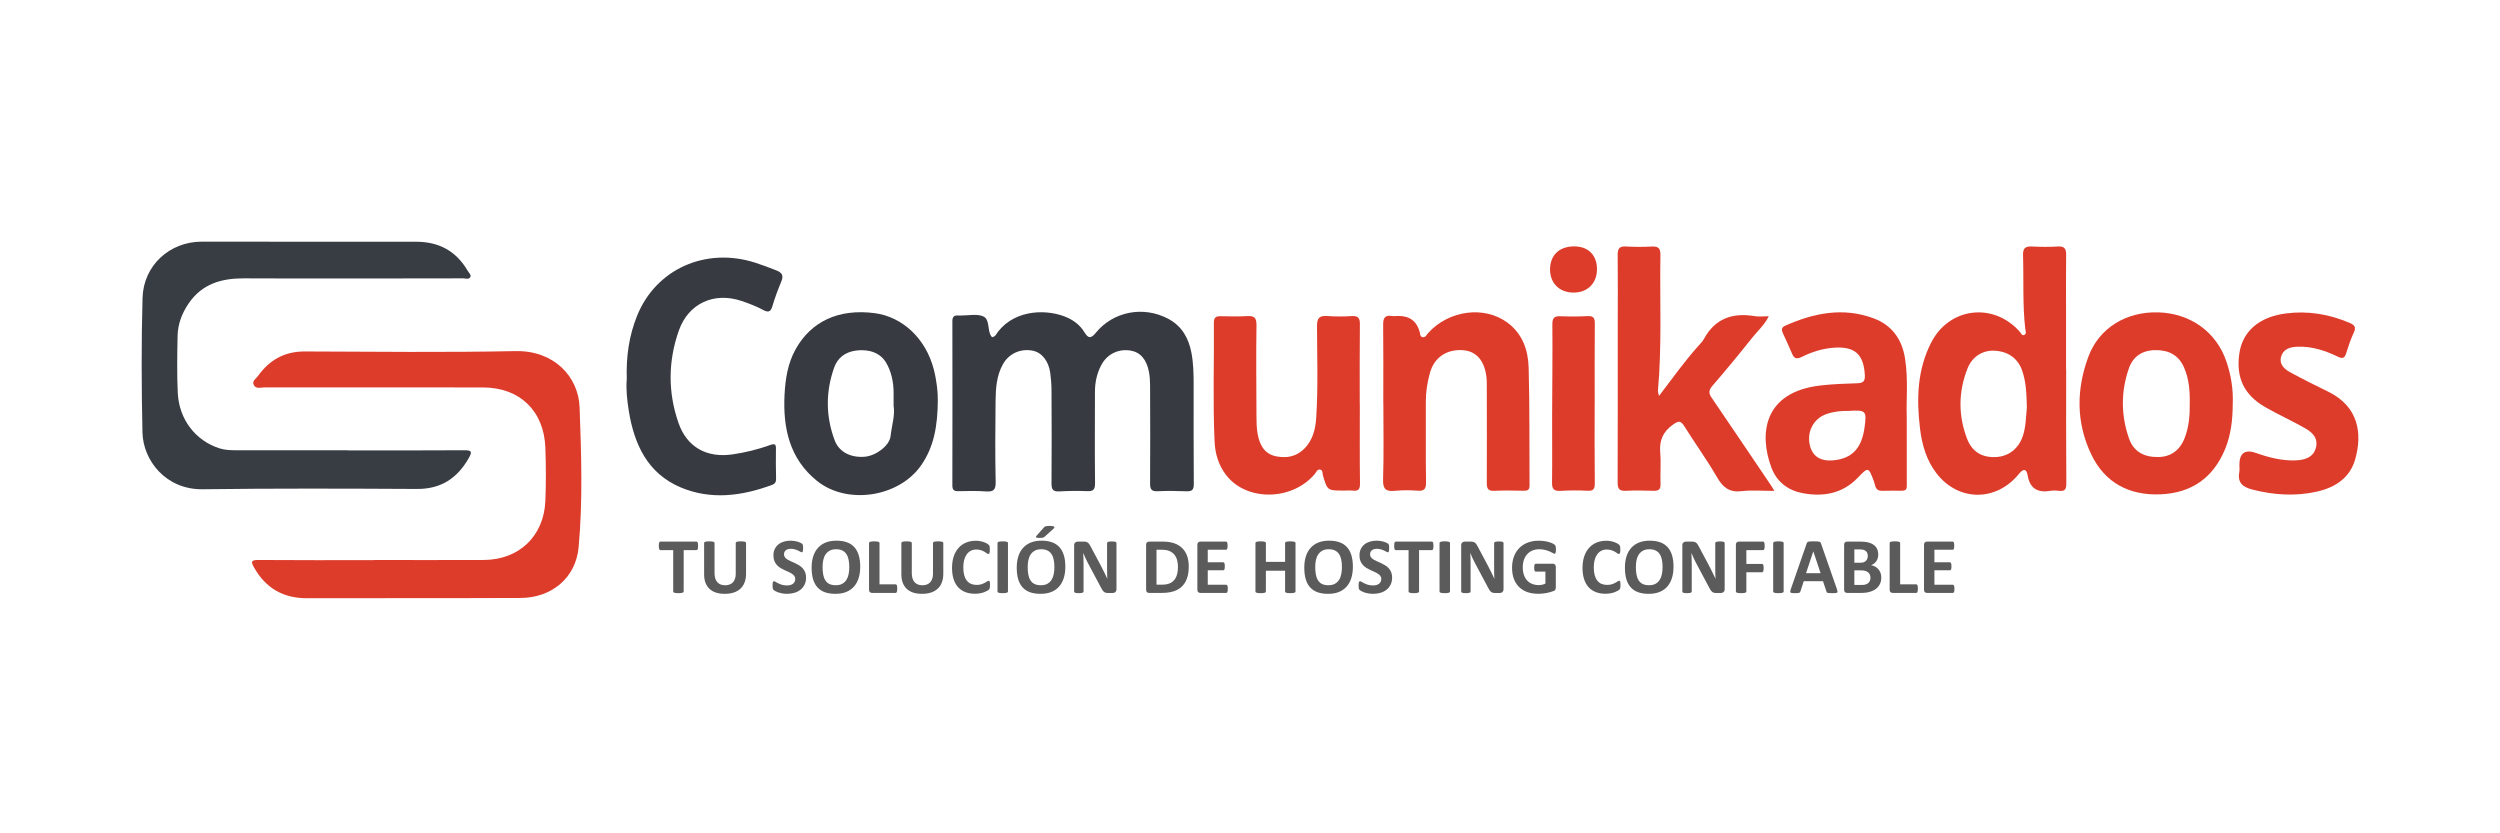
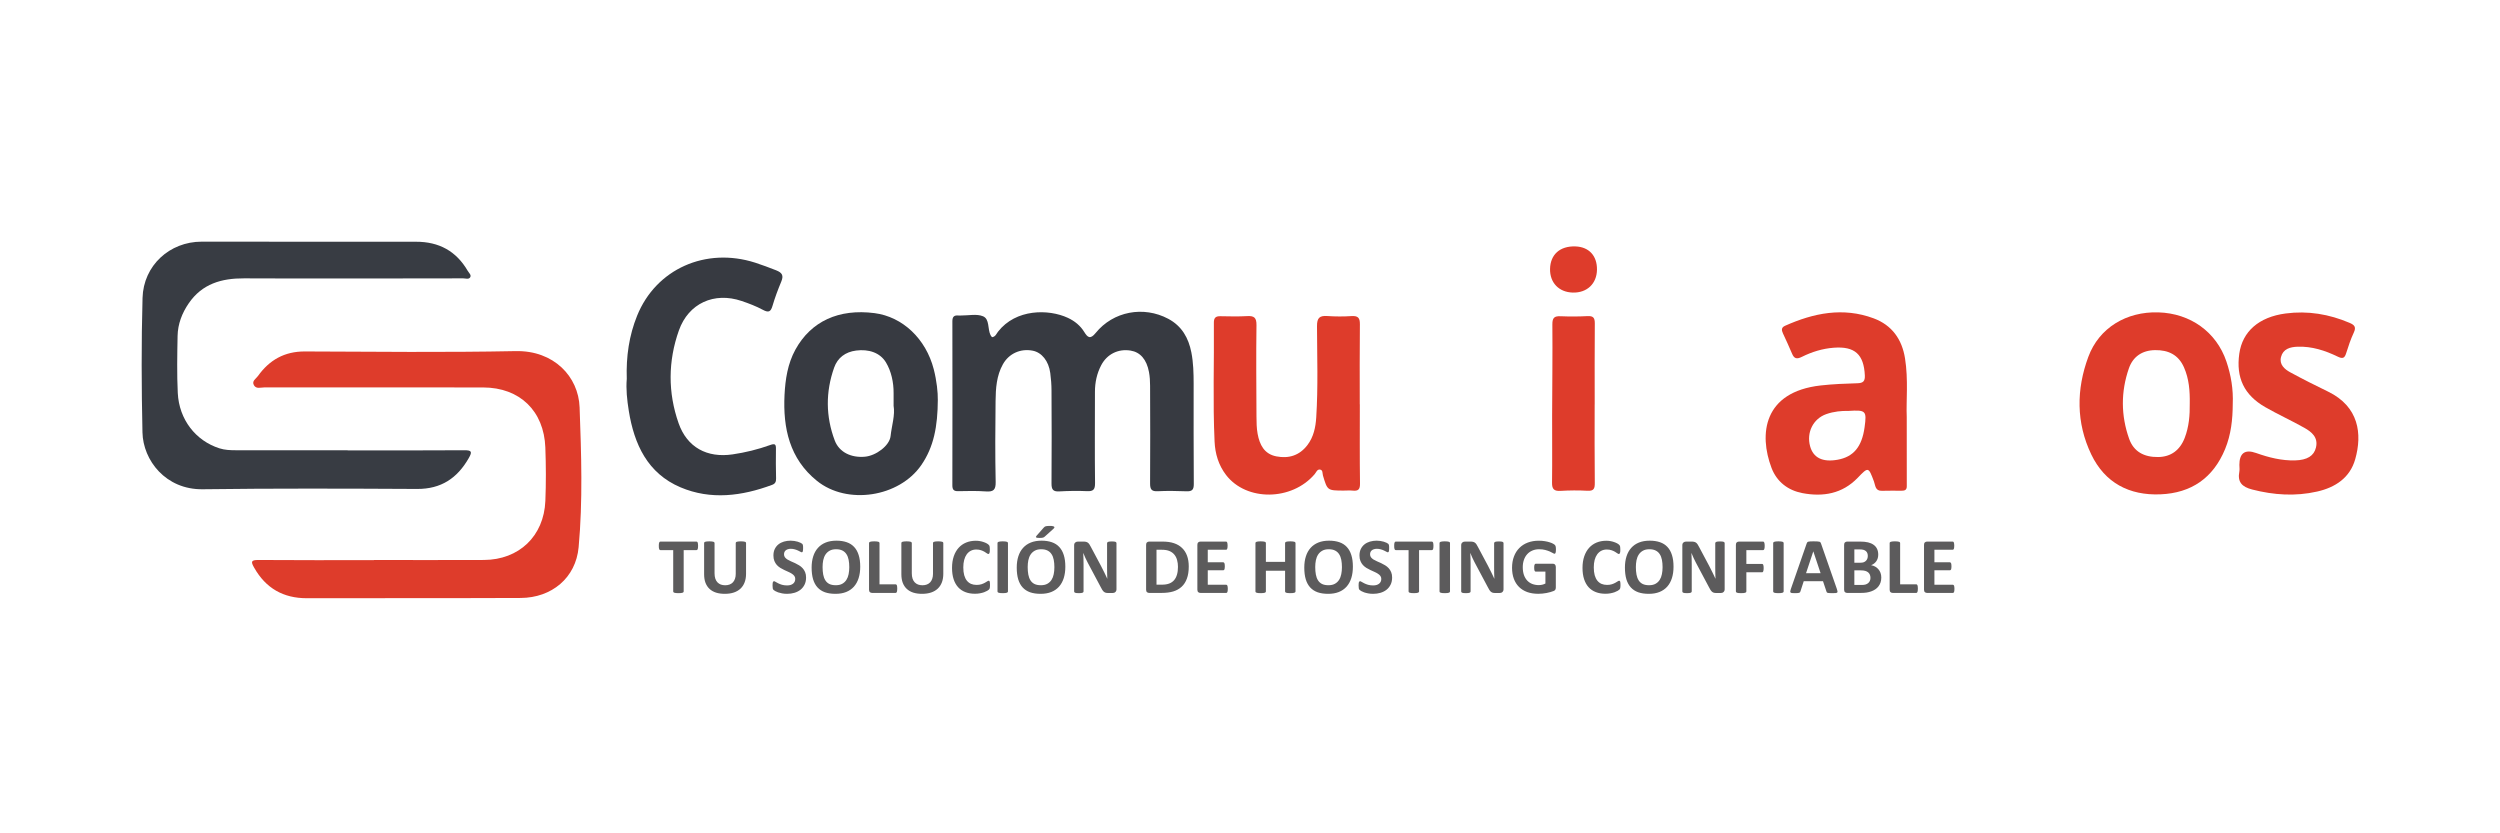
<svg xmlns="http://www.w3.org/2000/svg" width="300" height="100" viewBox="0 0 300 100" fill="none">
  <g clip-path="url(#clip0_466_195)">
    <path d="M41.719 54.045C46.376 54.045 51.034 54.065 55.692 54.029C56.614 54.023 56.691 54.207 56.247 54.98C54.87 57.385 52.933 58.687 50.057 58.674C41.481 58.629 32.903 58.596 24.33 58.711C19.881 58.771 17.169 55.237 17.096 51.888C16.978 46.511 16.956 41.127 17.105 35.752C17.213 31.856 20.361 29.002 24.19 29C32.766 28.995 41.341 29.02 49.917 29.009C52.678 29.004 54.755 30.132 56.136 32.518C56.278 32.762 56.605 33.007 56.411 33.293C56.236 33.553 55.863 33.402 55.581 33.402C46.821 33.411 38.058 33.442 29.298 33.402C26.584 33.389 24.263 34.053 22.655 36.387C21.842 37.569 21.34 38.879 21.311 40.307C21.267 42.59 21.222 44.878 21.333 47.157C21.489 50.349 23.483 52.888 26.329 53.798C26.98 54.007 27.637 54.027 28.301 54.029C32.774 54.038 37.245 54.034 41.719 54.034C41.719 54.036 41.719 54.04 41.719 54.043V54.045Z" fill="#383C43" />
    <path d="M44.869 67.2C49.269 67.2 53.671 67.218 58.071 67.196C62.286 67.174 65.269 64.333 65.443 60.115C65.531 57.98 65.52 55.837 65.441 53.703C65.276 49.32 62.382 46.508 57.993 46.495C49.229 46.468 40.464 46.495 31.7 46.491C31.28 46.491 30.753 46.704 30.476 46.233C30.174 45.722 30.731 45.436 30.953 45.125C32.319 43.203 34.138 42.166 36.582 42.175C45.013 42.208 53.447 42.302 61.876 42.133C66.467 42.04 69.416 45.191 69.552 48.876C69.756 54.469 69.947 60.084 69.436 65.663C69.099 69.346 66.204 71.738 62.475 71.756C53.933 71.794 45.391 71.765 36.848 71.787C33.992 71.794 31.895 70.59 30.494 68.111C30.111 67.436 30.08 67.191 31.004 67.198C35.627 67.236 40.249 67.216 44.871 67.216V67.205L44.869 67.2Z" fill="#DE3C2B" />
    <path d="M119.043 40.463C119.458 40.414 119.567 40.054 119.76 39.806C121.906 37.047 125.837 37.069 128.145 38.142C128.96 38.522 129.646 39.075 130.124 39.859C130.519 40.505 130.841 40.745 131.474 39.963C133.589 37.349 137.227 36.683 140.185 38.253C141.824 39.124 142.622 40.554 142.964 42.293C143.206 43.528 143.235 44.783 143.237 46.036C143.242 50.051 143.219 54.067 143.255 58.083C143.262 58.787 143.028 58.978 142.373 58.954C141.229 58.914 140.079 58.887 138.937 58.947C138.184 58.987 138.006 58.72 138.011 58.007C138.04 54.103 138.024 50.198 138.011 46.291C138.011 45.742 137.978 45.183 137.878 44.645C137.595 43.126 136.823 42.253 135.665 42.069C134.199 41.833 132.853 42.48 132.147 43.821C131.625 44.812 131.394 45.891 131.394 47.015C131.394 50.662 131.361 54.309 131.405 57.956C131.414 58.745 131.203 58.978 130.426 58.938C129.32 58.885 128.207 58.909 127.101 58.969C126.357 59.009 126.177 58.725 126.181 58.014C126.212 54.294 126.199 50.571 126.181 46.851C126.179 46.153 126.123 45.452 126.032 44.761C125.839 43.317 125.008 42.291 123.918 42.08C122.465 41.8 121.073 42.417 120.344 43.721C119.582 45.085 119.487 46.606 119.469 48.112C119.431 51.353 119.411 54.598 119.48 57.839C119.5 58.807 119.191 59.036 118.296 58.971C117.192 58.891 116.08 58.918 114.971 58.94C114.429 58.951 114.281 58.736 114.283 58.225C114.296 51.666 114.298 45.109 114.285 38.55C114.285 38.011 114.489 37.813 115 37.86C115.109 37.871 115.222 37.86 115.333 37.86C116.22 37.869 117.206 37.638 117.963 37.953C118.772 38.291 118.496 39.466 118.863 40.212C118.907 40.303 118.983 40.381 119.043 40.461V40.463Z" fill="#373A41" />
-     <path d="M247.94 44.303C247.94 48.87 247.922 53.437 247.96 58.001C247.964 58.678 247.817 58.969 247.122 58.903C246.791 58.872 246.449 58.832 246.127 58.89C244.586 59.16 243.599 58.701 243.313 57.033C243.182 56.269 242.829 56.18 242.271 56.868C239.548 60.218 235.03 60.207 232.394 56.817C231.179 55.254 230.637 53.377 230.402 51.424C229.973 47.862 230.066 44.352 231.759 41.076C233.938 36.863 239.226 36.25 242.376 39.812C242.531 39.988 242.633 40.359 242.951 40.172C243.206 40.023 243.058 39.699 243.031 39.459C242.695 36.523 242.858 33.573 242.764 30.63C242.738 29.777 243.044 29.538 243.846 29.58C244.877 29.633 245.916 29.642 246.947 29.58C247.753 29.533 247.948 29.864 247.937 30.604C247.904 32.887 247.926 35.17 247.926 37.454C247.926 39.737 247.926 42.02 247.926 44.303C247.933 44.303 247.937 44.303 247.944 44.303H247.94ZM243.222 48.892C243.18 47.413 243.164 45.901 242.653 44.457C242.125 42.962 240.921 42.14 239.266 42.082C237.893 42.034 236.656 42.806 236.094 44.235C235.002 47.013 234.979 49.841 236.041 52.63C236.647 54.225 237.842 54.92 239.49 54.847C241.036 54.778 242.229 53.848 242.747 52.3C243.113 51.202 243.109 50.056 243.224 48.892H243.222Z" fill="#DE3C2B" />
-     <path d="M199.075 47.519C200.686 45.407 202.098 43.428 203.711 41.611C203.98 41.306 204.286 41.018 204.475 40.667C205.819 38.201 207.924 37.491 210.581 37.939C211.081 38.024 211.605 37.95 212.253 37.95C211.729 39.012 210.918 39.705 210.277 40.514C208.717 42.477 207.12 44.414 205.481 46.308C205.019 46.844 205.039 47.206 205.408 47.743C207.818 51.275 210.205 54.822 212.6 58.365C212.68 58.482 212.746 58.609 212.926 58.909C211.525 58.909 210.245 58.793 208.995 58.94C207.522 59.113 206.752 58.491 206.048 57.276C204.83 55.175 203.404 53.198 202.11 51.139C201.685 50.464 201.425 50.48 200.77 50.944C199.551 51.81 199.1 52.861 199.229 54.322C199.338 55.566 199.213 56.828 199.264 58.078C199.291 58.736 199.035 58.911 198.431 58.895C197.323 58.864 196.212 58.838 195.106 58.895C194.311 58.94 194.114 58.647 194.116 57.889C194.14 51.663 194.127 45.435 194.129 39.21C194.129 36.336 194.156 33.462 194.122 30.587C194.114 29.821 194.345 29.532 195.131 29.579C196.161 29.637 197.203 29.637 198.234 29.584C199.007 29.544 199.264 29.806 199.251 30.583C199.158 36.031 199.446 41.489 198.949 46.93C198.94 47.028 198.991 47.13 199.078 47.514L199.075 47.519Z" fill="#DE3C2B" />
    <path d="M112.539 47.955C112.521 51.167 112.059 53.633 110.553 55.814C107.899 59.658 101.673 60.636 98.032 57.702C94.743 55.05 93.948 51.371 94.143 47.4C94.237 45.526 94.519 43.649 95.445 41.961C97.317 38.553 100.66 37.021 104.949 37.576C108.321 38.014 111.108 40.659 112.05 44.308C112.412 45.71 112.552 47.136 112.536 47.955H112.539ZM107.232 48.675C107.232 48.066 107.23 47.624 107.232 47.182C107.243 45.874 106.948 44.544 106.317 43.495C105.598 42.298 104.212 41.876 102.739 42.065C101.442 42.232 100.513 42.929 100.094 44.12C99.067 47.027 99.081 49.97 100.169 52.857C100.7 54.263 102.133 54.956 103.794 54.805C105.118 54.685 106.746 53.486 106.87 52.329C107.008 51.058 107.43 49.808 107.23 48.675H107.232Z" fill="#373A41" />
    <path d="M267.93 48.477C267.921 50.329 267.728 52.146 267.013 53.887C265.584 57.357 262.959 59.169 259.252 59.32C255.518 59.473 252.591 57.947 250.954 54.536C249.124 50.722 249.153 46.724 250.601 42.817C251.891 39.33 255.181 37.369 259.001 37.484C262.855 37.6 265.966 39.839 267.166 43.373C267.728 45.027 268.005 46.729 267.93 48.479V48.477ZM262.77 48.41C262.795 46.926 262.688 45.462 262.077 44.081C261.413 42.577 260.211 41.995 258.612 42.015C257.046 42.035 255.951 42.808 255.467 44.201C254.494 46.997 254.503 49.858 255.496 52.654C256.038 54.183 257.266 54.869 258.988 54.844C260.502 54.822 261.595 54.034 262.168 52.539C262.679 51.209 262.79 49.818 262.77 48.41Z" fill="#DE3C2B" />
    <path d="M228.809 50.038C228.809 53.272 228.803 55.816 228.814 58.359C228.814 58.843 228.519 58.885 228.163 58.887C227.386 58.892 226.611 58.867 225.835 58.896C225.014 58.927 225.054 58.257 224.874 57.775C224.214 56.016 224.207 56.002 222.926 57.335C221.073 59.258 218.766 59.643 216.291 59.174C214.57 58.847 213.22 57.824 212.584 56.151C211.049 52.106 211.594 47.029 218.486 46.254C219.952 46.089 221.433 46.032 222.91 45.989C223.594 45.969 223.812 45.721 223.781 45.056C223.665 42.52 222.575 41.532 220.041 41.727C218.697 41.831 217.424 42.225 216.229 42.82C215.621 43.124 215.298 43.057 215.041 42.427C214.705 41.609 214.321 40.814 213.955 40.008C213.786 39.635 213.728 39.308 214.199 39.097C217.642 37.558 221.167 36.838 224.836 38.2C227.044 39.02 228.239 40.725 228.603 43.004C229.014 45.567 228.725 48.155 228.809 50.038ZM221.795 49.314C221.022 49.288 220.063 49.372 219.148 49.696C217.575 50.252 216.76 51.906 217.213 53.552C217.593 54.936 218.706 55.485 220.489 55.172C222.417 54.834 223.428 53.623 223.75 51.271C224.021 49.285 223.923 49.175 221.795 49.312V49.314Z" fill="#DE3C2B" />
-     <path d="M165.994 48.377C165.994 45.245 166.016 42.115 165.979 38.983C165.97 38.188 166.156 37.78 167.027 37.919C167.278 37.959 167.542 37.913 167.802 37.913C169.154 37.908 170.007 38.544 170.361 39.819C170.427 40.056 170.387 40.389 170.701 40.456C171.058 40.532 171.178 40.183 171.367 39.972C173.857 37.218 178.119 36.66 180.896 38.717C182.721 40.069 183.381 42.042 183.439 44.136C183.57 48.847 183.512 53.565 183.545 58.278C183.55 58.789 183.303 58.896 182.868 58.889C181.686 58.876 180.5 58.836 179.321 58.898C178.541 58.938 178.41 58.607 178.415 57.929C178.437 54.136 178.421 50.342 178.415 46.548C178.415 46.106 178.423 45.662 178.37 45.225C178.135 43.27 177.149 42.148 175.592 42.026C173.613 41.871 172.102 42.886 171.587 44.767C171.274 45.904 171.089 47.062 171.098 48.254C171.12 51.459 171.069 54.664 171.125 57.867C171.14 58.736 170.867 58.942 170.059 58.88C169.177 58.811 168.28 58.811 167.402 58.898C166.336 59.002 165.932 58.733 165.97 57.547C166.067 54.493 166.003 51.433 166.003 48.377H165.996H165.994Z" fill="#DE3C2B" />
    <path d="M75.213 45.471C75.124 42.77 75.491 40.265 76.455 37.884C78.72 32.278 84.688 29.619 90.626 31.522C91.467 31.791 92.291 32.109 93.115 32.428C93.877 32.726 94.057 33.064 93.748 33.803C93.353 34.752 92.989 35.72 92.7 36.704C92.487 37.431 92.222 37.544 91.541 37.177C90.734 36.744 89.866 36.411 88.995 36.118C85.706 35.005 82.623 36.391 81.466 39.656C80.164 43.334 80.137 47.101 81.434 50.793C82.454 53.691 84.851 54.975 87.911 54.526C89.453 54.3 90.956 53.929 92.416 53.405C92.975 53.203 93.126 53.282 93.113 53.876C93.086 55.053 93.109 56.232 93.129 57.409C93.135 57.778 93.053 58.033 92.667 58.178C89.028 59.533 85.297 60.021 81.659 58.478C77.699 56.798 76.099 53.305 75.455 49.3C75.244 47.994 75.107 46.67 75.213 45.469V45.471Z" fill="#373A41" />
    <path d="M163.18 48.519C163.18 51.688 163.156 54.856 163.2 58.025C163.211 58.745 162.976 58.945 162.316 58.874C161.952 58.834 161.579 58.874 161.208 58.871C159.284 58.86 159.291 58.858 158.756 57.068C158.678 56.808 158.767 56.39 158.387 56.346C158.052 56.306 157.943 56.686 157.756 56.904C155.009 60.12 149.569 60.177 147.128 56.999C146.224 55.822 145.815 54.447 145.749 52.981C145.531 48.23 145.707 43.477 145.664 38.726C145.66 38.142 145.873 37.937 146.433 37.946C147.503 37.964 148.578 37.995 149.647 37.933C150.493 37.882 150.791 38.111 150.777 39.026C150.726 42.673 150.76 46.322 150.777 49.969C150.782 50.667 150.788 51.377 150.915 52.061C151.153 53.356 151.697 54.478 153.158 54.764C154.662 55.06 155.946 54.651 156.892 53.407C157.636 52.43 157.874 51.269 157.949 50.082C158.18 46.438 158.054 42.788 158.04 39.144C158.036 38.126 158.356 37.86 159.293 37.924C160.25 37.991 161.217 37.993 162.174 37.931C162.947 37.88 163.196 38.126 163.187 38.908C163.149 42.113 163.171 45.318 163.171 48.525H163.178L163.18 48.519Z" fill="#DE3C2B" />
    <path d="M268.723 55.824C268.72 54.366 269.395 53.879 270.749 54.365C272.252 54.9 273.792 55.289 275.402 55.249C276.868 55.211 277.681 54.7 277.916 53.701C278.205 52.477 277.401 51.835 276.517 51.335C274.975 50.467 273.356 49.732 271.821 48.852C269.283 47.393 268.312 45.318 268.714 42.449C269.087 39.783 271.06 38.042 274.271 37.618C276.934 37.267 279.493 37.693 281.961 38.748C282.547 38.999 282.76 39.255 282.458 39.903C282.085 40.701 281.803 41.545 281.539 42.386C281.346 43.004 281.108 43.079 280.51 42.788C279.007 42.06 277.43 41.547 275.722 41.605C274.813 41.636 273.969 41.867 273.721 42.842C273.492 43.739 274.14 44.303 274.836 44.681C276.326 45.492 277.843 46.251 279.369 46.993C283.076 48.797 283.485 52.075 282.627 55.102C281.994 57.341 280.237 58.492 278.054 58.987C275.446 59.58 272.857 59.409 270.267 58.743C269.058 58.432 268.474 57.865 268.721 56.595C268.77 56.346 268.727 56.08 268.727 55.822L268.723 55.824Z" fill="#DE3C2B" />
    <path d="M191.359 48.539C191.359 51.669 191.337 54.8 191.375 57.93C191.384 58.625 191.268 58.938 190.484 58.892C189.416 58.83 188.338 58.841 187.272 58.905C186.506 58.952 186.233 58.71 186.244 57.925C186.28 55.238 186.248 52.548 186.255 49.861C186.266 46.214 186.317 42.569 186.284 38.922C186.277 38.104 186.548 37.916 187.29 37.949C188.358 37.993 189.433 37.991 190.504 37.933C191.204 37.895 191.381 38.151 191.377 38.815C191.348 42.056 191.364 45.296 191.364 48.539H191.359Z" fill="#DE3C2B" />
    <path d="M188.723 35.109C187.068 35.061 185.978 33.926 186.006 32.282C186.038 30.541 187.197 29.508 189.049 29.57C190.675 29.626 191.661 30.692 191.637 32.366C191.61 34.052 190.435 35.158 188.725 35.109H188.723Z" fill="#DE3C2B" />
    <path d="M83.77 65.504C83.77 65.596 83.766 65.675 83.756 65.742C83.75 65.806 83.739 65.858 83.723 65.899C83.707 65.937 83.686 65.966 83.661 65.985C83.638 66.004 83.613 66.013 83.585 66.013H82.042V70.979C82.042 71.011 82.031 71.039 82.009 71.065C81.99 71.09 81.956 71.111 81.909 71.127C81.861 71.142 81.796 71.155 81.714 71.165C81.634 71.174 81.534 71.179 81.414 71.179C81.293 71.179 81.192 71.174 81.109 71.165C81.03 71.155 80.966 71.142 80.919 71.127C80.871 71.111 80.836 71.09 80.814 71.065C80.795 71.039 80.785 71.011 80.785 70.979V66.013H79.243C79.211 66.013 79.184 66.004 79.162 65.985C79.14 65.966 79.121 65.937 79.105 65.899C79.089 65.858 79.076 65.806 79.067 65.742C79.06 65.675 79.057 65.596 79.057 65.504C79.057 65.409 79.06 65.328 79.067 65.261C79.076 65.195 79.089 65.142 79.105 65.104C79.121 65.063 79.14 65.034 79.162 65.019C79.184 64.999 79.211 64.99 79.243 64.99H83.585C83.613 64.99 83.638 64.999 83.661 65.019C83.686 65.034 83.707 65.063 83.723 65.104C83.739 65.142 83.75 65.195 83.756 65.261C83.766 65.328 83.77 65.409 83.77 65.504ZM89.526 68.856C89.526 69.233 89.471 69.571 89.359 69.87C89.248 70.168 89.085 70.42 88.869 70.627C88.653 70.833 88.387 70.99 88.069 71.098C87.752 71.206 87.387 71.26 86.974 71.26C86.587 71.26 86.24 71.212 85.932 71.117C85.624 71.019 85.364 70.871 85.151 70.674C84.938 70.478 84.775 70.233 84.66 69.941C84.549 69.646 84.494 69.302 84.494 68.908V65.161C84.494 65.13 84.503 65.101 84.522 65.076C84.541 65.05 84.575 65.03 84.622 65.014C84.673 64.998 84.738 64.985 84.818 64.976C84.897 64.966 84.999 64.961 85.122 64.961C85.243 64.961 85.343 64.966 85.422 64.976C85.502 64.985 85.565 64.998 85.613 65.014C85.66 65.03 85.694 65.05 85.713 65.076C85.735 65.101 85.746 65.13 85.746 65.161V68.799C85.746 69.043 85.776 69.256 85.836 69.436C85.897 69.614 85.982 69.762 86.094 69.879C86.208 69.997 86.343 70.086 86.498 70.146C86.657 70.203 86.833 70.232 87.027 70.232C87.223 70.232 87.4 70.201 87.555 70.141C87.711 70.081 87.842 69.993 87.95 69.879C88.058 69.762 88.141 69.619 88.198 69.451C88.258 69.279 88.288 69.086 88.288 68.87V65.161C88.288 65.13 88.298 65.101 88.317 65.076C88.336 65.05 88.369 65.03 88.417 65.014C88.464 64.998 88.528 64.985 88.607 64.976C88.69 64.966 88.791 64.961 88.912 64.961C89.032 64.961 89.131 64.966 89.207 64.976C89.286 64.985 89.35 64.998 89.397 65.014C89.445 65.03 89.478 65.05 89.497 65.076C89.516 65.101 89.526 65.13 89.526 65.161V68.856ZM96.729 69.303C96.729 69.627 96.669 69.911 96.548 70.155C96.427 70.4 96.264 70.605 96.058 70.769C95.851 70.931 95.61 71.054 95.334 71.136C95.058 71.219 94.763 71.26 94.449 71.26C94.236 71.26 94.038 71.242 93.853 71.207C93.673 71.173 93.512 71.131 93.373 71.084C93.233 71.033 93.116 70.981 93.02 70.927C92.928 70.873 92.862 70.825 92.82 70.784C92.779 70.743 92.749 70.684 92.73 70.608C92.714 70.528 92.706 70.416 92.706 70.27C92.706 70.171 92.709 70.089 92.716 70.022C92.722 69.955 92.732 69.901 92.744 69.86C92.76 69.819 92.779 69.79 92.801 69.775C92.827 69.755 92.855 69.746 92.887 69.746C92.931 69.746 92.993 69.773 93.073 69.827C93.155 69.878 93.26 69.935 93.387 69.998C93.514 70.062 93.665 70.121 93.839 70.174C94.017 70.225 94.222 70.251 94.453 70.251C94.606 70.251 94.742 70.233 94.863 70.198C94.983 70.16 95.085 70.108 95.168 70.041C95.253 69.975 95.318 69.892 95.363 69.794C95.407 69.695 95.429 69.586 95.429 69.465C95.429 69.325 95.391 69.206 95.315 69.108C95.239 69.007 95.139 68.918 95.015 68.841C94.894 68.762 94.757 68.689 94.601 68.622C94.445 68.553 94.285 68.48 94.12 68.403C93.955 68.327 93.795 68.242 93.639 68.146C93.484 68.048 93.344 67.932 93.22 67.799C93.1 67.662 93.001 67.502 92.925 67.318C92.849 67.134 92.811 66.913 92.811 66.656C92.811 66.361 92.865 66.102 92.973 65.88C93.084 65.655 93.231 65.469 93.415 65.323C93.603 65.174 93.822 65.063 94.073 64.99C94.326 64.917 94.595 64.88 94.877 64.88C95.023 64.88 95.169 64.892 95.315 64.914C95.461 64.936 95.597 64.966 95.725 65.004C95.851 65.042 95.964 65.085 96.062 65.133C96.161 65.18 96.226 65.22 96.258 65.252C96.289 65.284 96.31 65.311 96.32 65.333C96.332 65.355 96.342 65.385 96.348 65.423C96.358 65.458 96.364 65.504 96.367 65.561C96.37 65.615 96.372 65.683 96.372 65.766C96.372 65.858 96.369 65.936 96.362 65.999C96.359 66.063 96.351 66.115 96.339 66.156C96.329 66.198 96.313 66.228 96.291 66.247C96.272 66.266 96.245 66.275 96.21 66.275C96.175 66.275 96.12 66.253 96.043 66.209C95.967 66.164 95.874 66.117 95.763 66.066C95.651 66.012 95.523 65.964 95.377 65.923C95.231 65.879 95.071 65.856 94.896 65.856C94.76 65.856 94.641 65.874 94.539 65.909C94.438 65.941 94.352 65.987 94.282 66.047C94.215 66.104 94.165 66.174 94.13 66.256C94.098 66.339 94.082 66.426 94.082 66.518C94.082 66.655 94.118 66.774 94.192 66.875C94.268 66.974 94.368 67.062 94.492 67.142C94.618 67.218 94.761 67.291 94.92 67.361C95.079 67.427 95.24 67.499 95.406 67.575C95.571 67.651 95.732 67.739 95.891 67.837C96.05 67.932 96.191 68.048 96.315 68.184C96.439 68.318 96.539 68.476 96.615 68.66C96.691 68.841 96.729 69.056 96.729 69.303ZM103.227 67.999C103.227 68.51 103.164 68.967 103.037 69.37C102.91 69.773 102.721 70.116 102.47 70.398C102.22 70.677 101.909 70.892 101.537 71.041C101.169 71.187 100.742 71.26 100.257 71.26C99.778 71.26 99.359 71.198 99 71.074C98.644 70.947 98.348 70.755 98.11 70.498C97.872 70.241 97.692 69.914 97.572 69.517C97.454 69.121 97.395 68.651 97.395 68.108C97.395 67.61 97.459 67.162 97.586 66.766C97.713 66.366 97.902 66.026 98.153 65.747C98.403 65.468 98.713 65.253 99.081 65.104C99.452 64.955 99.882 64.88 100.371 64.88C100.838 64.88 101.249 64.942 101.604 65.066C101.963 65.19 102.261 65.38 102.499 65.638C102.74 65.894 102.921 66.22 103.042 66.613C103.166 67.004 103.227 67.466 103.227 67.999ZM101.913 68.065C101.913 67.742 101.888 67.448 101.837 67.185C101.786 66.918 101.699 66.691 101.575 66.504C101.455 66.314 101.293 66.168 101.09 66.066C100.887 65.961 100.633 65.909 100.328 65.909C100.02 65.909 99.763 65.968 99.557 66.085C99.351 66.199 99.184 66.353 99.057 66.547C98.93 66.74 98.84 66.967 98.786 67.228C98.735 67.485 98.71 67.758 98.71 68.046C98.71 68.383 98.735 68.686 98.786 68.956C98.836 69.222 98.922 69.451 99.043 69.641C99.163 69.832 99.325 69.978 99.528 70.079C99.731 70.178 99.987 70.227 100.295 70.227C100.603 70.227 100.86 70.17 101.066 70.055C101.272 69.941 101.439 69.786 101.566 69.589C101.693 69.392 101.782 69.164 101.833 68.903C101.886 68.64 101.913 68.361 101.913 68.065ZM107.669 70.627C107.669 70.722 107.664 70.803 107.655 70.87C107.649 70.933 107.637 70.987 107.622 71.031C107.606 71.073 107.585 71.103 107.56 71.122C107.537 71.141 107.51 71.15 107.479 71.15H104.656C104.551 71.15 104.462 71.12 104.389 71.06C104.319 70.996 104.284 70.895 104.284 70.755V65.161C104.284 65.13 104.294 65.101 104.313 65.076C104.335 65.05 104.37 65.03 104.418 65.014C104.465 64.998 104.529 64.985 104.608 64.976C104.691 64.966 104.792 64.961 104.913 64.961C105.036 64.961 105.138 64.966 105.217 64.976C105.297 64.985 105.36 64.998 105.408 65.014C105.455 65.03 105.489 65.05 105.508 65.076C105.53 65.101 105.541 65.13 105.541 65.161V70.117H107.479C107.51 70.117 107.537 70.127 107.56 70.146C107.585 70.162 107.606 70.19 107.622 70.232C107.637 70.27 107.649 70.322 107.655 70.389C107.664 70.452 107.669 70.531 107.669 70.627ZM113.196 68.856C113.196 69.233 113.141 69.571 113.03 69.87C112.919 70.168 112.755 70.42 112.539 70.627C112.324 70.833 112.057 70.99 111.74 71.098C111.422 71.206 111.057 71.26 110.645 71.26C110.257 71.26 109.91 71.212 109.602 71.117C109.294 71.019 109.034 70.871 108.821 70.674C108.609 70.478 108.445 70.233 108.331 69.941C108.22 69.646 108.164 69.302 108.164 68.908V65.161C108.164 65.13 108.174 65.101 108.193 65.076C108.212 65.05 108.245 65.03 108.293 65.014C108.344 64.998 108.409 64.985 108.488 64.976C108.567 64.966 108.669 64.961 108.793 64.961C108.913 64.961 109.013 64.966 109.093 64.976C109.172 64.985 109.235 64.998 109.283 65.014C109.331 65.03 109.364 65.05 109.383 65.076C109.405 65.101 109.416 65.13 109.416 65.161V68.799C109.416 69.043 109.447 69.256 109.507 69.436C109.567 69.614 109.653 69.762 109.764 69.879C109.878 69.997 110.013 70.086 110.169 70.146C110.327 70.203 110.503 70.232 110.697 70.232C110.894 70.232 111.07 70.201 111.225 70.141C111.381 70.081 111.513 69.993 111.621 69.879C111.729 69.762 111.811 69.619 111.868 69.451C111.928 69.279 111.959 69.086 111.959 68.87V65.161C111.959 65.13 111.968 65.101 111.987 65.076C112.006 65.05 112.04 65.03 112.087 65.014C112.135 64.998 112.198 64.985 112.278 64.976C112.36 64.966 112.462 64.961 112.582 64.961C112.703 64.961 112.801 64.966 112.877 64.976C112.957 64.985 113.02 64.998 113.068 65.014C113.115 65.03 113.149 65.05 113.168 65.076C113.187 65.101 113.196 65.13 113.196 65.161V68.856ZM118.8 70.217C118.8 70.297 118.797 70.365 118.79 70.422C118.787 70.476 118.781 70.524 118.771 70.565C118.762 70.603 118.749 70.636 118.733 70.665C118.717 70.693 118.692 70.727 118.657 70.765C118.622 70.8 118.554 70.846 118.452 70.903C118.354 70.96 118.232 71.016 118.086 71.07C117.943 71.12 117.778 71.163 117.591 71.198C117.406 71.233 117.207 71.25 116.991 71.25C116.569 71.25 116.188 71.185 115.848 71.055C115.509 70.925 115.22 70.731 114.982 70.474C114.744 70.214 114.561 69.89 114.434 69.503C114.307 69.116 114.244 68.665 114.244 68.151C114.244 67.627 114.314 67.162 114.453 66.756C114.593 66.35 114.788 66.009 115.039 65.733C115.29 65.457 115.589 65.247 115.939 65.104C116.291 64.961 116.678 64.89 117.1 64.89C117.272 64.89 117.437 64.904 117.595 64.933C117.754 64.961 117.9 64.999 118.033 65.047C118.17 65.092 118.292 65.144 118.4 65.204C118.508 65.264 118.582 65.317 118.624 65.361C118.668 65.403 118.698 65.438 118.714 65.466C118.73 65.495 118.743 65.531 118.752 65.576C118.762 65.62 118.768 65.672 118.771 65.733C118.778 65.793 118.781 65.868 118.781 65.956C118.781 66.052 118.778 66.133 118.771 66.199C118.765 66.266 118.754 66.32 118.738 66.361C118.722 66.402 118.703 66.433 118.681 66.451C118.659 66.471 118.633 66.48 118.605 66.48C118.557 66.48 118.497 66.453 118.424 66.399C118.351 66.342 118.255 66.28 118.138 66.213C118.024 66.144 117.886 66.082 117.724 66.028C117.565 65.971 117.375 65.942 117.153 65.942C116.908 65.942 116.689 65.993 116.496 66.094C116.305 66.193 116.142 66.336 116.005 66.523C115.872 66.707 115.77 66.931 115.701 67.194C115.631 67.458 115.596 67.754 115.596 68.085C115.596 68.446 115.632 68.76 115.705 69.027C115.781 69.29 115.888 69.508 116.024 69.679C116.164 69.851 116.331 69.979 116.524 70.065C116.721 70.147 116.942 70.189 117.186 70.189C117.408 70.189 117.6 70.163 117.762 70.112C117.924 70.059 118.062 70 118.176 69.936C118.294 69.873 118.389 69.816 118.462 69.765C118.538 69.714 118.597 69.689 118.638 69.689C118.67 69.689 118.695 69.695 118.714 69.708C118.733 69.721 118.749 69.746 118.762 69.784C118.774 69.822 118.784 69.876 118.79 69.946C118.797 70.013 118.8 70.103 118.8 70.217ZM120.956 70.979C120.956 71.011 120.945 71.039 120.923 71.065C120.904 71.09 120.871 71.111 120.823 71.127C120.776 71.142 120.712 71.155 120.633 71.165C120.553 71.174 120.452 71.179 120.328 71.179C120.207 71.179 120.106 71.174 120.023 71.165C119.944 71.155 119.88 71.142 119.833 71.127C119.785 71.111 119.75 71.09 119.728 71.065C119.709 71.039 119.7 71.011 119.7 70.979V65.161C119.7 65.13 119.709 65.101 119.728 65.076C119.75 65.05 119.785 65.03 119.833 65.014C119.884 64.998 119.949 64.985 120.028 64.976C120.107 64.966 120.207 64.961 120.328 64.961C120.452 64.961 120.553 64.966 120.633 64.976C120.712 64.985 120.776 64.998 120.823 65.014C120.871 65.03 120.904 65.05 120.923 65.076C120.945 65.101 120.956 65.13 120.956 65.161V70.979ZM127.84 67.999C127.84 68.51 127.777 68.967 127.65 69.37C127.523 69.773 127.334 70.116 127.083 70.398C126.833 70.677 126.522 70.892 126.15 71.041C125.782 71.187 125.355 71.26 124.87 71.26C124.391 71.26 123.972 71.198 123.613 71.074C123.257 70.947 122.961 70.755 122.723 70.498C122.485 70.241 122.305 69.914 122.185 69.517C122.067 69.121 122.009 68.651 122.009 68.108C122.009 67.61 122.072 67.162 122.199 66.766C122.326 66.366 122.515 66.026 122.766 65.747C123.016 65.468 123.326 65.253 123.694 65.104C124.065 64.955 124.495 64.88 124.984 64.88C125.451 64.88 125.862 64.942 126.217 65.066C126.576 65.19 126.874 65.38 127.112 65.638C127.353 65.894 127.534 66.22 127.655 66.613C127.779 67.004 127.84 67.466 127.84 67.999ZM126.526 68.065C126.526 67.742 126.501 67.448 126.45 67.185C126.4 66.918 126.312 66.691 126.188 66.504C126.068 66.314 125.906 66.168 125.703 66.066C125.5 65.961 125.246 65.909 124.941 65.909C124.633 65.909 124.376 65.968 124.17 66.085C123.964 66.199 123.797 66.353 123.67 66.547C123.543 66.74 123.453 66.967 123.399 67.228C123.348 67.485 123.323 67.758 123.323 68.046C123.323 68.383 123.348 68.686 123.399 68.956C123.449 69.222 123.535 69.451 123.656 69.641C123.776 69.832 123.938 69.978 124.141 70.079C124.344 70.178 124.6 70.227 124.908 70.227C125.216 70.227 125.473 70.17 125.679 70.055C125.885 69.941 126.052 69.786 126.179 69.589C126.306 69.392 126.395 69.164 126.446 68.903C126.5 68.64 126.526 68.361 126.526 68.065ZM125.236 63.328C125.278 63.281 125.317 63.243 125.355 63.214C125.397 63.186 125.444 63.163 125.498 63.148C125.555 63.132 125.624 63.122 125.703 63.119C125.782 63.113 125.881 63.109 125.998 63.109C126.144 63.109 126.257 63.119 126.336 63.138C126.419 63.157 126.474 63.182 126.503 63.214C126.534 63.243 126.542 63.276 126.526 63.314C126.511 63.352 126.48 63.392 126.436 63.433L125.379 64.385C125.347 64.414 125.314 64.439 125.279 64.462C125.247 64.481 125.208 64.498 125.16 64.514C125.113 64.527 125.055 64.536 124.989 64.543C124.922 64.549 124.84 64.552 124.741 64.552C124.633 64.552 124.546 64.547 124.479 64.538C124.416 64.528 124.37 64.514 124.341 64.495C124.316 64.473 124.306 64.446 124.313 64.414C124.319 64.382 124.341 64.344 124.379 64.3L125.236 63.328ZM133.977 70.712C133.977 70.785 133.964 70.85 133.939 70.908C133.914 70.965 133.879 71.012 133.834 71.05C133.793 71.088 133.742 71.117 133.682 71.136C133.625 71.152 133.566 71.16 133.506 71.16H132.973C132.861 71.16 132.765 71.149 132.682 71.127C132.603 71.104 132.528 71.065 132.458 71.008C132.392 70.947 132.327 70.868 132.263 70.769C132.2 70.668 132.128 70.538 132.049 70.379L130.516 67.499C130.427 67.328 130.337 67.143 130.245 66.947C130.153 66.747 130.07 66.553 129.997 66.366H129.988C130 66.594 130.01 66.823 130.016 67.051C130.022 67.277 130.026 67.51 130.026 67.751V70.974C130.026 71.006 130.016 71.034 129.997 71.06C129.981 71.085 129.951 71.108 129.907 71.127C129.865 71.142 129.808 71.155 129.735 71.165C129.662 71.174 129.569 71.179 129.454 71.179C129.343 71.179 129.251 71.174 129.178 71.165C129.105 71.155 129.048 71.142 129.007 71.127C128.966 71.108 128.937 71.085 128.921 71.06C128.905 71.034 128.897 71.006 128.897 70.974V65.438C128.897 65.288 128.94 65.177 129.026 65.104C129.115 65.028 129.223 64.99 129.35 64.99H130.021C130.141 64.99 130.243 65.001 130.326 65.023C130.408 65.042 130.481 65.076 130.545 65.123C130.611 65.171 130.673 65.237 130.73 65.323C130.787 65.406 130.846 65.509 130.906 65.633L132.106 67.885C132.176 68.021 132.244 68.156 132.311 68.289C132.381 68.419 132.447 68.551 132.511 68.684C132.574 68.814 132.636 68.943 132.696 69.07C132.757 69.197 132.815 69.324 132.873 69.451H132.877C132.868 69.229 132.86 68.997 132.854 68.756C132.85 68.514 132.849 68.284 132.849 68.065V65.176C132.849 65.144 132.858 65.115 132.877 65.09C132.896 65.065 132.928 65.042 132.973 65.023C133.017 65.004 133.076 64.992 133.149 64.985C133.222 64.976 133.315 64.971 133.43 64.971C133.537 64.971 133.628 64.976 133.701 64.985C133.774 64.992 133.829 65.004 133.868 65.023C133.909 65.042 133.937 65.065 133.953 65.09C133.969 65.115 133.977 65.144 133.977 65.176V70.712ZM142.651 67.98C142.651 68.545 142.577 69.029 142.427 69.432C142.281 69.832 142.07 70.159 141.794 70.412C141.518 70.666 141.182 70.854 140.785 70.974C140.391 71.092 139.922 71.15 139.376 71.15H137.905C137.8 71.15 137.711 71.12 137.638 71.06C137.568 70.996 137.533 70.895 137.533 70.755V65.385C137.533 65.246 137.568 65.145 137.638 65.085C137.711 65.022 137.8 64.99 137.905 64.99H139.485C140.034 64.99 140.499 65.055 140.88 65.185C141.264 65.312 141.586 65.503 141.847 65.757C142.11 66.007 142.31 66.318 142.446 66.69C142.583 67.061 142.651 67.491 142.651 67.98ZM141.356 68.023C141.356 67.731 141.321 67.459 141.251 67.209C141.185 66.958 141.075 66.74 140.923 66.556C140.774 66.372 140.58 66.229 140.342 66.128C140.107 66.023 139.798 65.971 139.414 65.971H138.781V70.16H139.433C139.776 70.16 140.064 70.116 140.299 70.027C140.534 69.938 140.729 69.805 140.885 69.627C141.044 69.446 141.161 69.222 141.237 68.956C141.317 68.689 141.356 68.378 141.356 68.023ZM147.336 70.66C147.336 70.752 147.331 70.83 147.321 70.893C147.315 70.954 147.304 71.003 147.288 71.041C147.272 71.079 147.252 71.108 147.226 71.127C147.204 71.142 147.179 71.15 147.15 71.15H144.056C143.951 71.15 143.862 71.12 143.789 71.06C143.719 70.996 143.684 70.895 143.684 70.755V65.385C143.684 65.246 143.719 65.145 143.789 65.085C143.862 65.022 143.951 64.99 144.056 64.99H147.131C147.16 64.99 147.185 64.998 147.207 65.014C147.229 65.03 147.248 65.058 147.264 65.1C147.28 65.138 147.291 65.188 147.298 65.252C147.307 65.312 147.312 65.39 147.312 65.485C147.312 65.574 147.307 65.65 147.298 65.714C147.291 65.774 147.28 65.823 147.264 65.861C147.248 65.899 147.229 65.928 147.207 65.947C147.185 65.963 147.16 65.971 147.131 65.971H144.932V67.475H146.793C146.822 67.475 146.847 67.485 146.869 67.504C146.895 67.519 146.915 67.546 146.931 67.585C146.947 67.62 146.958 67.669 146.964 67.732C146.974 67.793 146.979 67.867 146.979 67.956C146.979 68.048 146.974 68.124 146.964 68.184C146.958 68.245 146.947 68.294 146.931 68.332C146.915 68.367 146.895 68.392 146.869 68.408C146.847 68.424 146.822 68.432 146.793 68.432H144.932V70.17H147.15C147.179 70.17 147.204 70.179 147.226 70.198C147.252 70.214 147.272 70.241 147.288 70.279C147.304 70.317 147.315 70.368 147.321 70.431C147.331 70.492 147.336 70.568 147.336 70.66ZM155.462 70.979C155.462 71.011 155.451 71.039 155.429 71.065C155.41 71.09 155.377 71.111 155.329 71.127C155.281 71.142 155.218 71.155 155.139 71.165C155.059 71.174 154.959 71.179 154.839 71.179C154.715 71.179 154.612 71.174 154.529 71.165C154.45 71.155 154.386 71.142 154.339 71.127C154.294 71.111 154.261 71.09 154.239 71.065C154.22 71.039 154.21 71.011 154.21 70.979V68.489H151.906V70.979C151.906 71.011 151.896 71.039 151.877 71.065C151.858 71.09 151.825 71.111 151.777 71.127C151.73 71.142 151.666 71.155 151.587 71.165C151.508 71.174 151.406 71.179 151.282 71.179C151.162 71.179 151.06 71.174 150.978 71.165C150.898 71.155 150.835 71.142 150.787 71.127C150.74 71.111 150.705 71.09 150.682 71.065C150.663 71.039 150.654 71.011 150.654 70.979V65.161C150.654 65.13 150.663 65.101 150.682 65.076C150.705 65.05 150.74 65.03 150.787 65.014C150.835 64.998 150.898 64.985 150.978 64.976C151.06 64.966 151.162 64.961 151.282 64.961C151.406 64.961 151.508 64.966 151.587 64.976C151.666 64.985 151.73 64.998 151.777 65.014C151.825 65.03 151.858 65.05 151.877 65.076C151.896 65.101 151.906 65.13 151.906 65.161V67.423H154.21V65.161C154.21 65.13 154.22 65.101 154.239 65.076C154.261 65.05 154.294 65.03 154.339 65.014C154.386 64.998 154.45 64.985 154.529 64.976C154.612 64.966 154.715 64.961 154.839 64.961C154.959 64.961 155.059 64.966 155.139 64.976C155.218 64.985 155.281 64.998 155.329 65.014C155.377 65.03 155.41 65.05 155.429 65.076C155.451 65.101 155.462 65.13 155.462 65.161V70.979ZM162.346 67.999C162.346 68.51 162.283 68.967 162.156 69.37C162.029 69.773 161.84 70.116 161.589 70.398C161.339 70.677 161.028 70.892 160.656 71.041C160.288 71.187 159.861 71.26 159.376 71.26C158.896 71.26 158.477 71.198 158.119 71.074C157.763 70.947 157.467 70.755 157.229 70.498C156.99 70.241 156.811 69.914 156.691 69.517C156.573 69.121 156.514 68.651 156.514 68.108C156.514 67.61 156.578 67.162 156.705 66.766C156.832 66.366 157.021 66.026 157.271 65.747C157.522 65.468 157.832 65.253 158.2 65.104C158.571 64.955 159.001 64.88 159.49 64.88C159.956 64.88 160.367 64.942 160.723 65.066C161.082 65.19 161.38 65.38 161.618 65.638C161.859 65.894 162.04 66.22 162.161 66.613C162.284 67.004 162.346 67.466 162.346 67.999ZM161.032 68.065C161.032 67.742 161.007 67.448 160.956 67.185C160.905 66.918 160.818 66.691 160.694 66.504C160.574 66.314 160.412 66.168 160.209 66.066C160.006 65.961 159.752 65.909 159.447 65.909C159.139 65.909 158.882 65.968 158.676 66.085C158.469 66.199 158.303 66.353 158.176 66.547C158.049 66.74 157.958 66.967 157.905 67.228C157.854 67.485 157.828 67.758 157.828 68.046C157.828 68.383 157.854 68.686 157.905 68.956C157.955 69.222 158.041 69.451 158.162 69.641C158.282 69.832 158.444 69.978 158.647 70.079C158.85 70.178 159.106 70.227 159.414 70.227C159.722 70.227 159.979 70.17 160.185 70.055C160.391 69.941 160.558 69.786 160.685 69.589C160.812 69.392 160.901 69.164 160.951 68.903C161.005 68.64 161.032 68.361 161.032 68.065ZM167.055 69.303C167.055 69.627 166.994 69.911 166.874 70.155C166.753 70.4 166.59 70.605 166.383 70.769C166.177 70.931 165.936 71.054 165.66 71.136C165.384 71.219 165.089 71.26 164.774 71.26C164.562 71.26 164.363 71.242 164.179 71.207C163.998 71.173 163.838 71.131 163.698 71.084C163.559 71.033 163.441 70.981 163.346 70.927C163.254 70.873 163.187 70.825 163.146 70.784C163.105 70.743 163.075 70.684 163.056 70.608C163.04 70.528 163.032 70.416 163.032 70.27C163.032 70.171 163.035 70.089 163.041 70.022C163.048 69.955 163.057 69.901 163.07 69.86C163.086 69.819 163.105 69.79 163.127 69.775C163.152 69.755 163.181 69.746 163.213 69.746C163.257 69.746 163.319 69.773 163.398 69.827C163.481 69.878 163.586 69.935 163.713 69.998C163.84 70.062 163.99 70.121 164.165 70.174C164.343 70.225 164.547 70.251 164.779 70.251C164.931 70.251 165.068 70.233 165.188 70.198C165.309 70.16 165.411 70.108 165.493 70.041C165.579 69.975 165.644 69.892 165.688 69.794C165.733 69.695 165.755 69.586 165.755 69.465C165.755 69.325 165.717 69.206 165.641 69.108C165.565 69.007 165.465 68.918 165.341 68.841C165.22 68.762 165.082 68.689 164.927 68.622C164.771 68.553 164.611 68.48 164.446 68.403C164.281 68.327 164.12 68.242 163.965 68.146C163.809 68.048 163.67 67.932 163.546 67.799C163.425 67.662 163.327 67.502 163.251 67.318C163.175 67.134 163.137 66.913 163.137 66.656C163.137 66.361 163.191 66.102 163.298 65.88C163.41 65.655 163.557 65.469 163.741 65.323C163.928 65.174 164.147 65.063 164.398 64.99C164.652 64.917 164.92 64.88 165.203 64.88C165.349 64.88 165.495 64.892 165.641 64.914C165.787 64.936 165.923 64.966 166.05 65.004C166.177 65.042 166.29 65.085 166.388 65.133C166.487 65.18 166.552 65.22 166.583 65.252C166.615 65.284 166.636 65.311 166.645 65.333C166.658 65.355 166.667 65.385 166.674 65.423C166.683 65.458 166.69 65.504 166.693 65.561C166.696 65.615 166.698 65.683 166.698 65.766C166.698 65.858 166.694 65.936 166.688 65.999C166.685 66.063 166.677 66.115 166.664 66.156C166.655 66.198 166.639 66.228 166.617 66.247C166.598 66.266 166.571 66.275 166.536 66.275C166.501 66.275 166.445 66.253 166.369 66.209C166.293 66.164 166.199 66.117 166.088 66.066C165.977 66.012 165.849 65.964 165.703 65.923C165.557 65.879 165.396 65.856 165.222 65.856C165.085 65.856 164.966 65.874 164.865 65.909C164.763 65.941 164.677 65.987 164.608 66.047C164.541 66.104 164.49 66.174 164.455 66.256C164.424 66.339 164.408 66.426 164.408 66.518C164.408 66.655 164.444 66.774 164.517 66.875C164.593 66.974 164.693 67.062 164.817 67.142C164.944 67.218 165.087 67.291 165.246 67.361C165.404 67.427 165.566 67.499 165.731 67.575C165.896 67.651 166.058 67.739 166.217 67.837C166.375 67.932 166.517 68.048 166.641 68.184C166.764 68.318 166.864 68.476 166.94 68.66C167.017 68.841 167.055 69.056 167.055 69.303ZM172.015 65.504C172.015 65.596 172.011 65.675 172.001 65.742C171.995 65.806 171.984 65.858 171.968 65.899C171.952 65.937 171.931 65.966 171.906 65.985C171.884 66.004 171.858 66.013 171.83 66.013H170.287V70.979C170.287 71.011 170.276 71.039 170.254 71.065C170.235 71.09 170.202 71.111 170.154 71.127C170.106 71.142 170.041 71.155 169.959 71.165C169.879 71.174 169.779 71.179 169.659 71.179C169.538 71.179 169.437 71.174 169.354 71.165C169.275 71.155 169.211 71.142 169.164 71.127C169.116 71.111 169.081 71.09 169.059 71.065C169.04 71.039 169.03 71.011 169.03 70.979V66.013H167.488C167.456 66.013 167.429 66.004 167.407 65.985C167.385 65.966 167.366 65.937 167.35 65.899C167.334 65.858 167.321 65.806 167.312 65.742C167.305 65.675 167.302 65.596 167.302 65.504C167.302 65.409 167.305 65.328 167.312 65.261C167.321 65.195 167.334 65.142 167.35 65.104C167.366 65.063 167.385 65.034 167.407 65.019C167.429 64.999 167.456 64.99 167.488 64.99H171.83C171.858 64.99 171.884 64.999 171.906 65.019C171.931 65.034 171.952 65.063 171.968 65.104C171.984 65.142 171.995 65.195 172.001 65.261C172.011 65.328 172.015 65.409 172.015 65.504ZM174.001 70.979C174.001 71.011 173.99 71.039 173.967 71.065C173.948 71.09 173.915 71.111 173.867 71.127C173.82 71.142 173.756 71.155 173.677 71.165C173.598 71.174 173.496 71.179 173.372 71.179C173.252 71.179 173.15 71.174 173.068 71.165C172.988 71.155 172.925 71.142 172.877 71.127C172.829 71.111 172.795 71.09 172.772 71.065C172.753 71.039 172.744 71.011 172.744 70.979V65.161C172.744 65.13 172.753 65.101 172.772 65.076C172.795 65.05 172.829 65.03 172.877 65.014C172.928 64.998 172.993 64.985 173.072 64.976C173.152 64.966 173.252 64.961 173.372 64.961C173.496 64.961 173.598 64.966 173.677 64.976C173.756 64.985 173.82 64.998 173.867 65.014C173.915 65.03 173.948 65.05 173.967 65.076C173.99 65.101 174.001 65.13 174.001 65.161V70.979ZM180.423 70.712C180.423 70.785 180.41 70.85 180.385 70.908C180.359 70.965 180.324 71.012 180.28 71.05C180.239 71.088 180.188 71.117 180.128 71.136C180.071 71.152 180.012 71.16 179.952 71.16H179.418C179.307 71.16 179.21 71.149 179.128 71.127C179.049 71.104 178.974 71.065 178.904 71.008C178.838 70.947 178.772 70.868 178.709 70.769C178.646 70.668 178.574 70.538 178.495 70.379L176.962 67.499C176.873 67.328 176.782 67.143 176.69 66.947C176.598 66.747 176.516 66.553 176.443 66.366H176.433C176.446 66.594 176.456 66.823 176.462 67.051C176.468 67.277 176.471 67.51 176.471 67.751V70.974C176.471 71.006 176.462 71.034 176.443 71.06C176.427 71.085 176.397 71.108 176.352 71.127C176.311 71.142 176.254 71.155 176.181 71.165C176.108 71.174 176.014 71.179 175.9 71.179C175.789 71.179 175.697 71.174 175.624 71.165C175.551 71.155 175.494 71.142 175.453 71.127C175.411 71.108 175.383 71.085 175.367 71.06C175.351 71.034 175.343 71.006 175.343 70.974V65.438C175.343 65.288 175.386 65.177 175.472 65.104C175.561 65.028 175.668 64.99 175.795 64.99H176.467C176.587 64.99 176.689 65.001 176.771 65.023C176.854 65.042 176.927 65.076 176.99 65.123C177.057 65.171 177.119 65.237 177.176 65.323C177.233 65.406 177.292 65.509 177.352 65.633L178.552 67.885C178.622 68.021 178.69 68.156 178.757 68.289C178.826 68.419 178.893 68.551 178.957 68.684C179.02 68.814 179.082 68.943 179.142 69.07C179.203 69.197 179.261 69.324 179.318 69.451H179.323C179.314 69.229 179.306 68.997 179.299 68.756C179.296 68.514 179.295 68.284 179.295 68.065V65.176C179.295 65.144 179.304 65.115 179.323 65.09C179.342 65.065 179.374 65.042 179.418 65.023C179.463 65.004 179.521 64.992 179.594 64.985C179.667 64.976 179.761 64.971 179.875 64.971C179.983 64.971 180.074 64.976 180.147 64.985C180.22 64.992 180.275 65.004 180.313 65.023C180.355 65.042 180.383 65.065 180.399 65.09C180.415 65.115 180.423 65.144 180.423 65.176V70.712ZM186.712 65.947C186.712 66.039 186.707 66.118 186.698 66.185C186.691 66.252 186.68 66.305 186.664 66.347C186.651 66.385 186.634 66.412 186.612 66.428C186.593 66.444 186.569 66.451 186.54 66.451C186.499 66.451 186.432 66.423 186.34 66.366C186.248 66.309 186.126 66.247 185.974 66.18C185.822 66.114 185.639 66.052 185.426 65.995C185.217 65.937 184.973 65.909 184.693 65.909C184.395 65.909 184.125 65.961 183.884 66.066C183.643 66.168 183.436 66.314 183.265 66.504C183.094 66.691 182.962 66.918 182.87 67.185C182.778 67.448 182.732 67.74 182.732 68.061C182.732 68.413 182.778 68.724 182.87 68.994C182.965 69.26 183.097 69.484 183.265 69.665C183.433 69.846 183.635 69.982 183.87 70.075C184.108 70.166 184.37 70.213 184.655 70.213C184.795 70.213 184.933 70.197 185.069 70.165C185.206 70.133 185.333 70.086 185.45 70.022V68.594H184.284C184.227 68.594 184.182 68.559 184.151 68.489C184.119 68.416 184.103 68.294 184.103 68.123C184.103 68.034 184.106 67.959 184.112 67.899C184.122 67.838 184.135 67.791 184.151 67.756C184.166 67.718 184.185 67.691 184.208 67.675C184.23 67.656 184.255 67.647 184.284 67.647H186.364C186.415 67.647 186.459 67.656 186.498 67.675C186.539 67.691 186.574 67.716 186.602 67.751C186.634 67.786 186.658 67.829 186.674 67.88C186.69 67.927 186.698 67.983 186.698 68.046V70.498C186.698 70.593 186.68 70.677 186.645 70.751C186.613 70.82 186.545 70.876 186.44 70.917C186.339 70.958 186.212 71.001 186.06 71.046C185.907 71.09 185.749 71.128 185.583 71.16C185.422 71.192 185.257 71.216 185.088 71.231C184.923 71.247 184.757 71.255 184.589 71.255C184.097 71.255 183.655 71.185 183.265 71.046C182.878 70.903 182.549 70.698 182.28 70.431C182.01 70.162 181.803 69.835 181.661 69.451C181.518 69.064 181.446 68.626 181.446 68.137C181.446 67.632 181.523 67.18 181.675 66.78C181.827 66.377 182.043 66.036 182.322 65.757C182.602 65.474 182.938 65.258 183.332 65.109C183.728 64.96 184.17 64.885 184.655 64.885C184.922 64.885 185.165 64.904 185.384 64.942C185.603 64.977 185.793 65.022 185.955 65.076C186.12 65.126 186.256 65.182 186.364 65.242C186.472 65.303 186.547 65.355 186.588 65.399C186.632 65.444 186.664 65.507 186.683 65.59C186.702 65.669 186.712 65.788 186.712 65.947ZM194.458 70.217C194.458 70.297 194.454 70.365 194.448 70.422C194.445 70.476 194.438 70.524 194.429 70.565C194.419 70.603 194.407 70.636 194.391 70.665C194.375 70.693 194.35 70.727 194.315 70.765C194.28 70.8 194.212 70.846 194.11 70.903C194.012 70.96 193.889 71.016 193.743 71.07C193.601 71.12 193.436 71.163 193.248 71.198C193.064 71.233 192.864 71.25 192.648 71.25C192.226 71.25 191.845 71.185 191.506 71.055C191.166 70.925 190.877 70.731 190.639 70.474C190.401 70.214 190.219 69.89 190.092 69.503C189.965 69.116 189.901 68.665 189.901 68.151C189.901 67.627 189.971 67.162 190.111 66.756C190.251 66.35 190.446 66.009 190.697 65.733C190.947 65.457 191.247 65.247 191.596 65.104C191.949 64.961 192.336 64.89 192.758 64.89C192.929 64.89 193.094 64.904 193.253 64.933C193.412 64.961 193.558 64.999 193.691 65.047C193.828 65.092 193.95 65.144 194.058 65.204C194.166 65.264 194.24 65.317 194.281 65.361C194.326 65.403 194.356 65.438 194.372 65.466C194.388 65.495 194.4 65.531 194.41 65.576C194.419 65.62 194.426 65.672 194.429 65.733C194.435 65.793 194.438 65.868 194.438 65.956C194.438 66.052 194.435 66.133 194.429 66.199C194.423 66.266 194.411 66.32 194.396 66.361C194.38 66.402 194.361 66.433 194.339 66.451C194.316 66.471 194.291 66.48 194.262 66.48C194.215 66.48 194.154 66.453 194.081 66.399C194.008 66.342 193.913 66.28 193.796 66.213C193.682 66.144 193.543 66.082 193.382 66.028C193.223 65.971 193.032 65.942 192.81 65.942C192.566 65.942 192.347 65.993 192.153 66.094C191.963 66.193 191.799 66.336 191.663 66.523C191.53 66.707 191.428 66.931 191.358 67.194C191.288 67.458 191.254 67.754 191.254 68.085C191.254 68.446 191.29 68.76 191.363 69.027C191.439 69.29 191.546 69.508 191.682 69.679C191.822 69.851 191.988 69.979 192.182 70.065C192.379 70.147 192.599 70.189 192.844 70.189C193.066 70.189 193.258 70.163 193.42 70.112C193.582 70.059 193.72 70 193.834 69.936C193.951 69.873 194.047 69.816 194.12 69.765C194.196 69.714 194.254 69.689 194.296 69.689C194.327 69.689 194.353 69.695 194.372 69.708C194.391 69.721 194.407 69.746 194.419 69.784C194.432 69.822 194.442 69.876 194.448 69.946C194.454 70.013 194.458 70.103 194.458 70.217ZM200.823 67.999C200.823 68.51 200.759 68.967 200.632 69.37C200.505 69.773 200.316 70.116 200.066 70.398C199.815 70.677 199.504 70.892 199.133 71.041C198.764 71.187 198.338 71.26 197.852 71.26C197.373 71.26 196.954 71.198 196.595 71.074C196.24 70.947 195.943 70.755 195.705 70.498C195.467 70.241 195.287 69.914 195.167 69.517C195.049 69.121 194.991 68.651 194.991 68.108C194.991 67.61 195.054 67.162 195.181 66.766C195.308 66.366 195.497 66.026 195.748 65.747C195.998 65.468 196.308 65.253 196.676 65.104C197.047 64.955 197.477 64.88 197.966 64.88C198.433 64.88 198.844 64.942 199.199 65.066C199.558 65.19 199.856 65.38 200.094 65.638C200.335 65.894 200.516 66.22 200.637 66.613C200.761 67.004 200.823 67.466 200.823 67.999ZM199.509 68.065C199.509 67.742 199.483 67.448 199.432 67.185C199.382 66.918 199.294 66.691 199.171 66.504C199.05 66.314 198.888 66.168 198.685 66.066C198.482 65.961 198.228 65.909 197.923 65.909C197.615 65.909 197.358 65.968 197.152 66.085C196.946 66.199 196.779 66.353 196.652 66.547C196.525 66.74 196.435 66.967 196.381 67.228C196.33 67.485 196.305 67.758 196.305 68.046C196.305 68.383 196.33 68.686 196.381 68.956C196.432 69.222 196.517 69.451 196.638 69.641C196.759 69.832 196.92 69.978 197.124 70.079C197.327 70.178 197.582 70.227 197.89 70.227C198.198 70.227 198.455 70.17 198.661 70.055C198.868 69.941 199.034 69.786 199.161 69.589C199.288 69.392 199.377 69.164 199.428 68.903C199.482 68.64 199.509 68.361 199.509 68.065ZM206.959 70.712C206.959 70.785 206.947 70.85 206.921 70.908C206.896 70.965 206.861 71.012 206.816 71.05C206.775 71.088 206.724 71.117 206.664 71.136C206.607 71.152 206.548 71.16 206.488 71.16H205.955C205.844 71.16 205.747 71.149 205.664 71.127C205.585 71.104 205.51 71.065 205.441 71.008C205.374 70.947 205.309 70.868 205.245 70.769C205.182 70.668 205.11 70.538 205.031 70.379L203.498 67.499C203.409 67.328 203.319 67.143 203.227 66.947C203.135 66.747 203.052 66.553 202.979 66.366H202.97C202.982 66.594 202.992 66.823 202.998 67.051C203.005 67.277 203.008 67.51 203.008 67.751V70.974C203.008 71.006 202.998 71.034 202.979 71.06C202.963 71.085 202.933 71.108 202.889 71.127C202.848 71.142 202.79 71.155 202.717 71.165C202.644 71.174 202.551 71.179 202.437 71.179C202.325 71.179 202.233 71.174 202.16 71.165C202.087 71.155 202.03 71.142 201.989 71.127C201.948 71.108 201.919 71.085 201.903 71.06C201.887 71.034 201.88 71.006 201.88 70.974V65.438C201.88 65.288 201.922 65.177 202.008 65.104C202.097 65.028 202.205 64.99 202.332 64.99H203.003C203.124 64.99 203.225 65.001 203.308 65.023C203.39 65.042 203.463 65.076 203.527 65.123C203.593 65.171 203.655 65.237 203.712 65.323C203.77 65.406 203.828 65.509 203.889 65.633L205.088 67.885C205.158 68.021 205.226 68.156 205.293 68.289C205.363 68.419 205.429 68.551 205.493 68.684C205.556 68.814 205.618 68.943 205.679 69.07C205.739 69.197 205.798 69.324 205.855 69.451H205.859C205.85 69.229 205.842 68.997 205.836 68.756C205.833 68.514 205.831 68.284 205.831 68.065V65.176C205.831 65.144 205.84 65.115 205.859 65.09C205.879 65.065 205.91 65.042 205.955 65.023C205.999 65.004 206.058 64.992 206.131 64.985C206.204 64.976 206.297 64.971 206.412 64.971C206.52 64.971 206.61 64.976 206.683 64.985C206.756 64.992 206.812 65.004 206.85 65.023C206.891 65.042 206.92 65.065 206.935 65.09C206.951 65.115 206.959 65.144 206.959 65.176V70.712ZM211.763 65.504C211.763 65.599 211.758 65.68 211.749 65.747C211.742 65.81 211.729 65.861 211.71 65.899C211.695 65.937 211.676 65.966 211.653 65.985C211.631 66.004 211.606 66.013 211.577 66.013H209.563V67.67H211.453C211.482 67.67 211.507 67.678 211.53 67.694C211.552 67.71 211.571 67.737 211.587 67.775C211.606 67.813 211.618 67.864 211.625 67.927C211.634 67.991 211.639 68.07 211.639 68.165C211.639 68.261 211.634 68.34 211.625 68.403C211.618 68.467 211.606 68.519 211.587 68.561C211.571 68.602 211.552 68.632 211.53 68.651C211.507 68.667 211.482 68.675 211.453 68.675H209.563V70.969C209.563 71.004 209.554 71.034 209.535 71.06C209.516 71.085 209.481 71.108 209.43 71.127C209.382 71.142 209.319 71.155 209.24 71.165C209.16 71.174 209.059 71.179 208.935 71.179C208.814 71.179 208.713 71.174 208.63 71.165C208.551 71.155 208.487 71.142 208.44 71.127C208.392 71.108 208.357 71.085 208.335 71.06C208.316 71.034 208.307 71.004 208.307 70.969V65.385C208.307 65.246 208.341 65.145 208.411 65.085C208.484 65.022 208.573 64.99 208.678 64.99H211.577C211.606 64.99 211.631 64.999 211.653 65.019C211.676 65.034 211.695 65.063 211.71 65.104C211.729 65.142 211.742 65.195 211.749 65.261C211.758 65.328 211.763 65.409 211.763 65.504ZM214.038 70.979C214.038 71.011 214.027 71.039 214.005 71.065C213.986 71.09 213.953 71.111 213.905 71.127C213.858 71.142 213.794 71.155 213.715 71.165C213.635 71.174 213.534 71.179 213.41 71.179C213.289 71.179 213.188 71.174 213.105 71.165C213.026 71.155 212.963 71.142 212.915 71.127C212.867 71.111 212.832 71.09 212.81 71.065C212.791 71.039 212.782 71.011 212.782 70.979V65.161C212.782 65.13 212.791 65.101 212.81 65.076C212.832 65.05 212.867 65.03 212.915 65.014C212.966 64.998 213.031 64.985 213.11 64.976C213.189 64.966 213.289 64.961 213.41 64.961C213.534 64.961 213.635 64.966 213.715 64.976C213.794 64.985 213.858 64.998 213.905 65.014C213.953 65.03 213.986 65.05 214.005 65.076C214.027 65.101 214.038 65.13 214.038 65.161V70.979ZM220.427 70.684C220.465 70.798 220.489 70.888 220.499 70.955C220.508 71.022 220.496 71.073 220.461 71.108C220.426 71.139 220.364 71.158 220.275 71.165C220.186 71.174 220.064 71.179 219.908 71.179C219.747 71.179 219.62 71.176 219.528 71.169C219.439 71.166 219.37 71.158 219.323 71.146C219.275 71.13 219.242 71.109 219.223 71.084C219.204 71.058 219.188 71.025 219.175 70.984L218.761 69.746H216.447L216.057 70.95C216.044 70.995 216.027 71.033 216.005 71.065C215.986 71.093 215.952 71.117 215.905 71.136C215.86 71.152 215.795 71.163 215.709 71.169C215.627 71.176 215.517 71.179 215.381 71.179C215.235 71.179 215.121 71.174 215.038 71.165C214.956 71.155 214.899 71.133 214.867 71.098C214.835 71.06 214.824 71.008 214.833 70.941C214.843 70.874 214.867 70.785 214.905 70.674L216.804 65.209C216.823 65.155 216.846 65.112 216.871 65.08C216.896 65.046 216.936 65.02 216.99 65.004C217.047 64.985 217.125 64.974 217.223 64.971C217.322 64.965 217.452 64.961 217.614 64.961C217.801 64.961 217.95 64.965 218.061 64.971C218.172 64.974 218.258 64.985 218.318 65.004C218.382 65.02 218.426 65.046 218.452 65.08C218.48 65.115 218.504 65.163 218.523 65.223L220.427 70.684ZM217.599 66.166H217.595L216.724 68.784H218.471L217.599 66.166ZM225.755 69.303C225.755 69.522 225.724 69.721 225.664 69.898C225.604 70.076 225.52 70.233 225.412 70.37C225.307 70.506 225.18 70.624 225.031 70.722C224.885 70.82 224.723 70.901 224.545 70.965C224.368 71.028 224.177 71.076 223.974 71.108C223.774 71.136 223.55 71.15 223.303 71.15H221.665C221.56 71.15 221.472 71.12 221.399 71.06C221.329 70.996 221.294 70.895 221.294 70.755V65.385C221.294 65.246 221.329 65.145 221.399 65.085C221.472 65.022 221.56 64.99 221.665 64.99H223.212C223.59 64.99 223.909 65.022 224.169 65.085C224.433 65.149 224.653 65.246 224.831 65.376C225.012 65.503 225.15 65.664 225.245 65.861C225.34 66.058 225.388 66.29 225.388 66.556C225.388 66.705 225.369 66.847 225.331 66.98C225.293 67.11 225.237 67.229 225.164 67.337C225.091 67.445 225.001 67.54 224.893 67.623C224.788 67.705 224.668 67.772 224.531 67.823C224.706 67.854 224.866 67.91 225.012 67.989C225.161 68.069 225.29 68.172 225.398 68.299C225.509 68.422 225.596 68.569 225.659 68.737C225.723 68.905 225.755 69.094 225.755 69.303ZM224.136 66.709C224.136 66.585 224.117 66.474 224.079 66.375C224.041 66.277 223.984 66.196 223.907 66.133C223.831 66.066 223.734 66.015 223.617 65.98C223.503 65.945 223.349 65.928 223.155 65.928H222.522V67.528H223.222C223.403 67.528 223.547 67.507 223.655 67.466C223.763 67.421 223.852 67.362 223.922 67.289C223.995 67.213 224.049 67.126 224.084 67.028C224.119 66.926 224.136 66.82 224.136 66.709ZM224.455 69.346C224.455 69.203 224.431 69.076 224.384 68.965C224.336 68.851 224.266 68.756 224.174 68.68C224.082 68.603 223.965 68.545 223.822 68.503C223.679 68.462 223.493 68.442 223.265 68.442H222.522V70.194H223.427C223.601 70.194 223.747 70.176 223.865 70.141C223.985 70.103 224.088 70.049 224.174 69.979C224.263 69.906 224.331 69.817 224.379 69.713C224.43 69.605 224.455 69.483 224.455 69.346ZM230.144 70.627C230.144 70.722 230.139 70.803 230.13 70.87C230.123 70.933 230.112 70.987 230.096 71.031C230.081 71.073 230.06 71.103 230.035 71.122C230.012 71.141 229.985 71.15 229.954 71.15H227.13C227.026 71.15 226.937 71.12 226.864 71.06C226.794 70.996 226.759 70.895 226.759 70.755V65.161C226.759 65.13 226.769 65.101 226.788 65.076C226.81 65.05 226.845 65.03 226.892 65.014C226.94 64.998 227.004 64.985 227.083 64.976C227.165 64.966 227.267 64.961 227.388 64.961C227.511 64.961 227.613 64.966 227.692 64.976C227.772 64.985 227.835 64.998 227.883 65.014C227.93 65.03 227.964 65.05 227.983 65.076C228.005 65.101 228.016 65.13 228.016 65.161V70.117H229.954C229.985 70.117 230.012 70.127 230.035 70.146C230.06 70.162 230.081 70.19 230.096 70.232C230.112 70.27 230.123 70.322 230.13 70.389C230.139 70.452 230.144 70.531 230.144 70.627ZM234.533 70.66C234.533 70.752 234.529 70.83 234.519 70.893C234.513 70.954 234.502 71.003 234.486 71.041C234.47 71.079 234.449 71.108 234.424 71.127C234.402 71.142 234.376 71.15 234.348 71.15H231.253C231.149 71.15 231.06 71.12 230.987 71.06C230.917 70.996 230.882 70.895 230.882 70.755V65.385C230.882 65.246 230.917 65.145 230.987 65.085C231.06 65.022 231.149 64.99 231.253 64.99H234.329C234.357 64.99 234.383 64.998 234.405 65.014C234.427 65.03 234.446 65.058 234.462 65.1C234.478 65.138 234.489 65.188 234.495 65.252C234.505 65.312 234.51 65.39 234.51 65.485C234.51 65.574 234.505 65.65 234.495 65.714C234.489 65.774 234.478 65.823 234.462 65.861C234.446 65.899 234.427 65.928 234.405 65.947C234.383 65.963 234.357 65.971 234.329 65.971H232.129V67.475H233.991C234.019 67.475 234.045 67.485 234.067 67.504C234.092 67.519 234.113 67.546 234.129 67.585C234.145 67.62 234.156 67.669 234.162 67.732C234.172 67.793 234.176 67.867 234.176 67.956C234.176 68.048 234.172 68.124 234.162 68.184C234.156 68.245 234.145 68.294 234.129 68.332C234.113 68.367 234.092 68.392 234.067 68.408C234.045 68.424 234.019 68.432 233.991 68.432H232.129V70.17H234.348C234.376 70.17 234.402 70.179 234.424 70.198C234.449 70.214 234.47 70.241 234.486 70.279C234.502 70.317 234.513 70.368 234.519 70.431C234.529 70.492 234.533 70.568 234.533 70.66Z" fill="#5C5B5C" />
  </g>
  <defs>
    <clipPath id="clip0_466_195">
      <rect width="266" height="42.865" fill="white" transform="translate(17 29)" />
    </clipPath>
  </defs>
</svg>